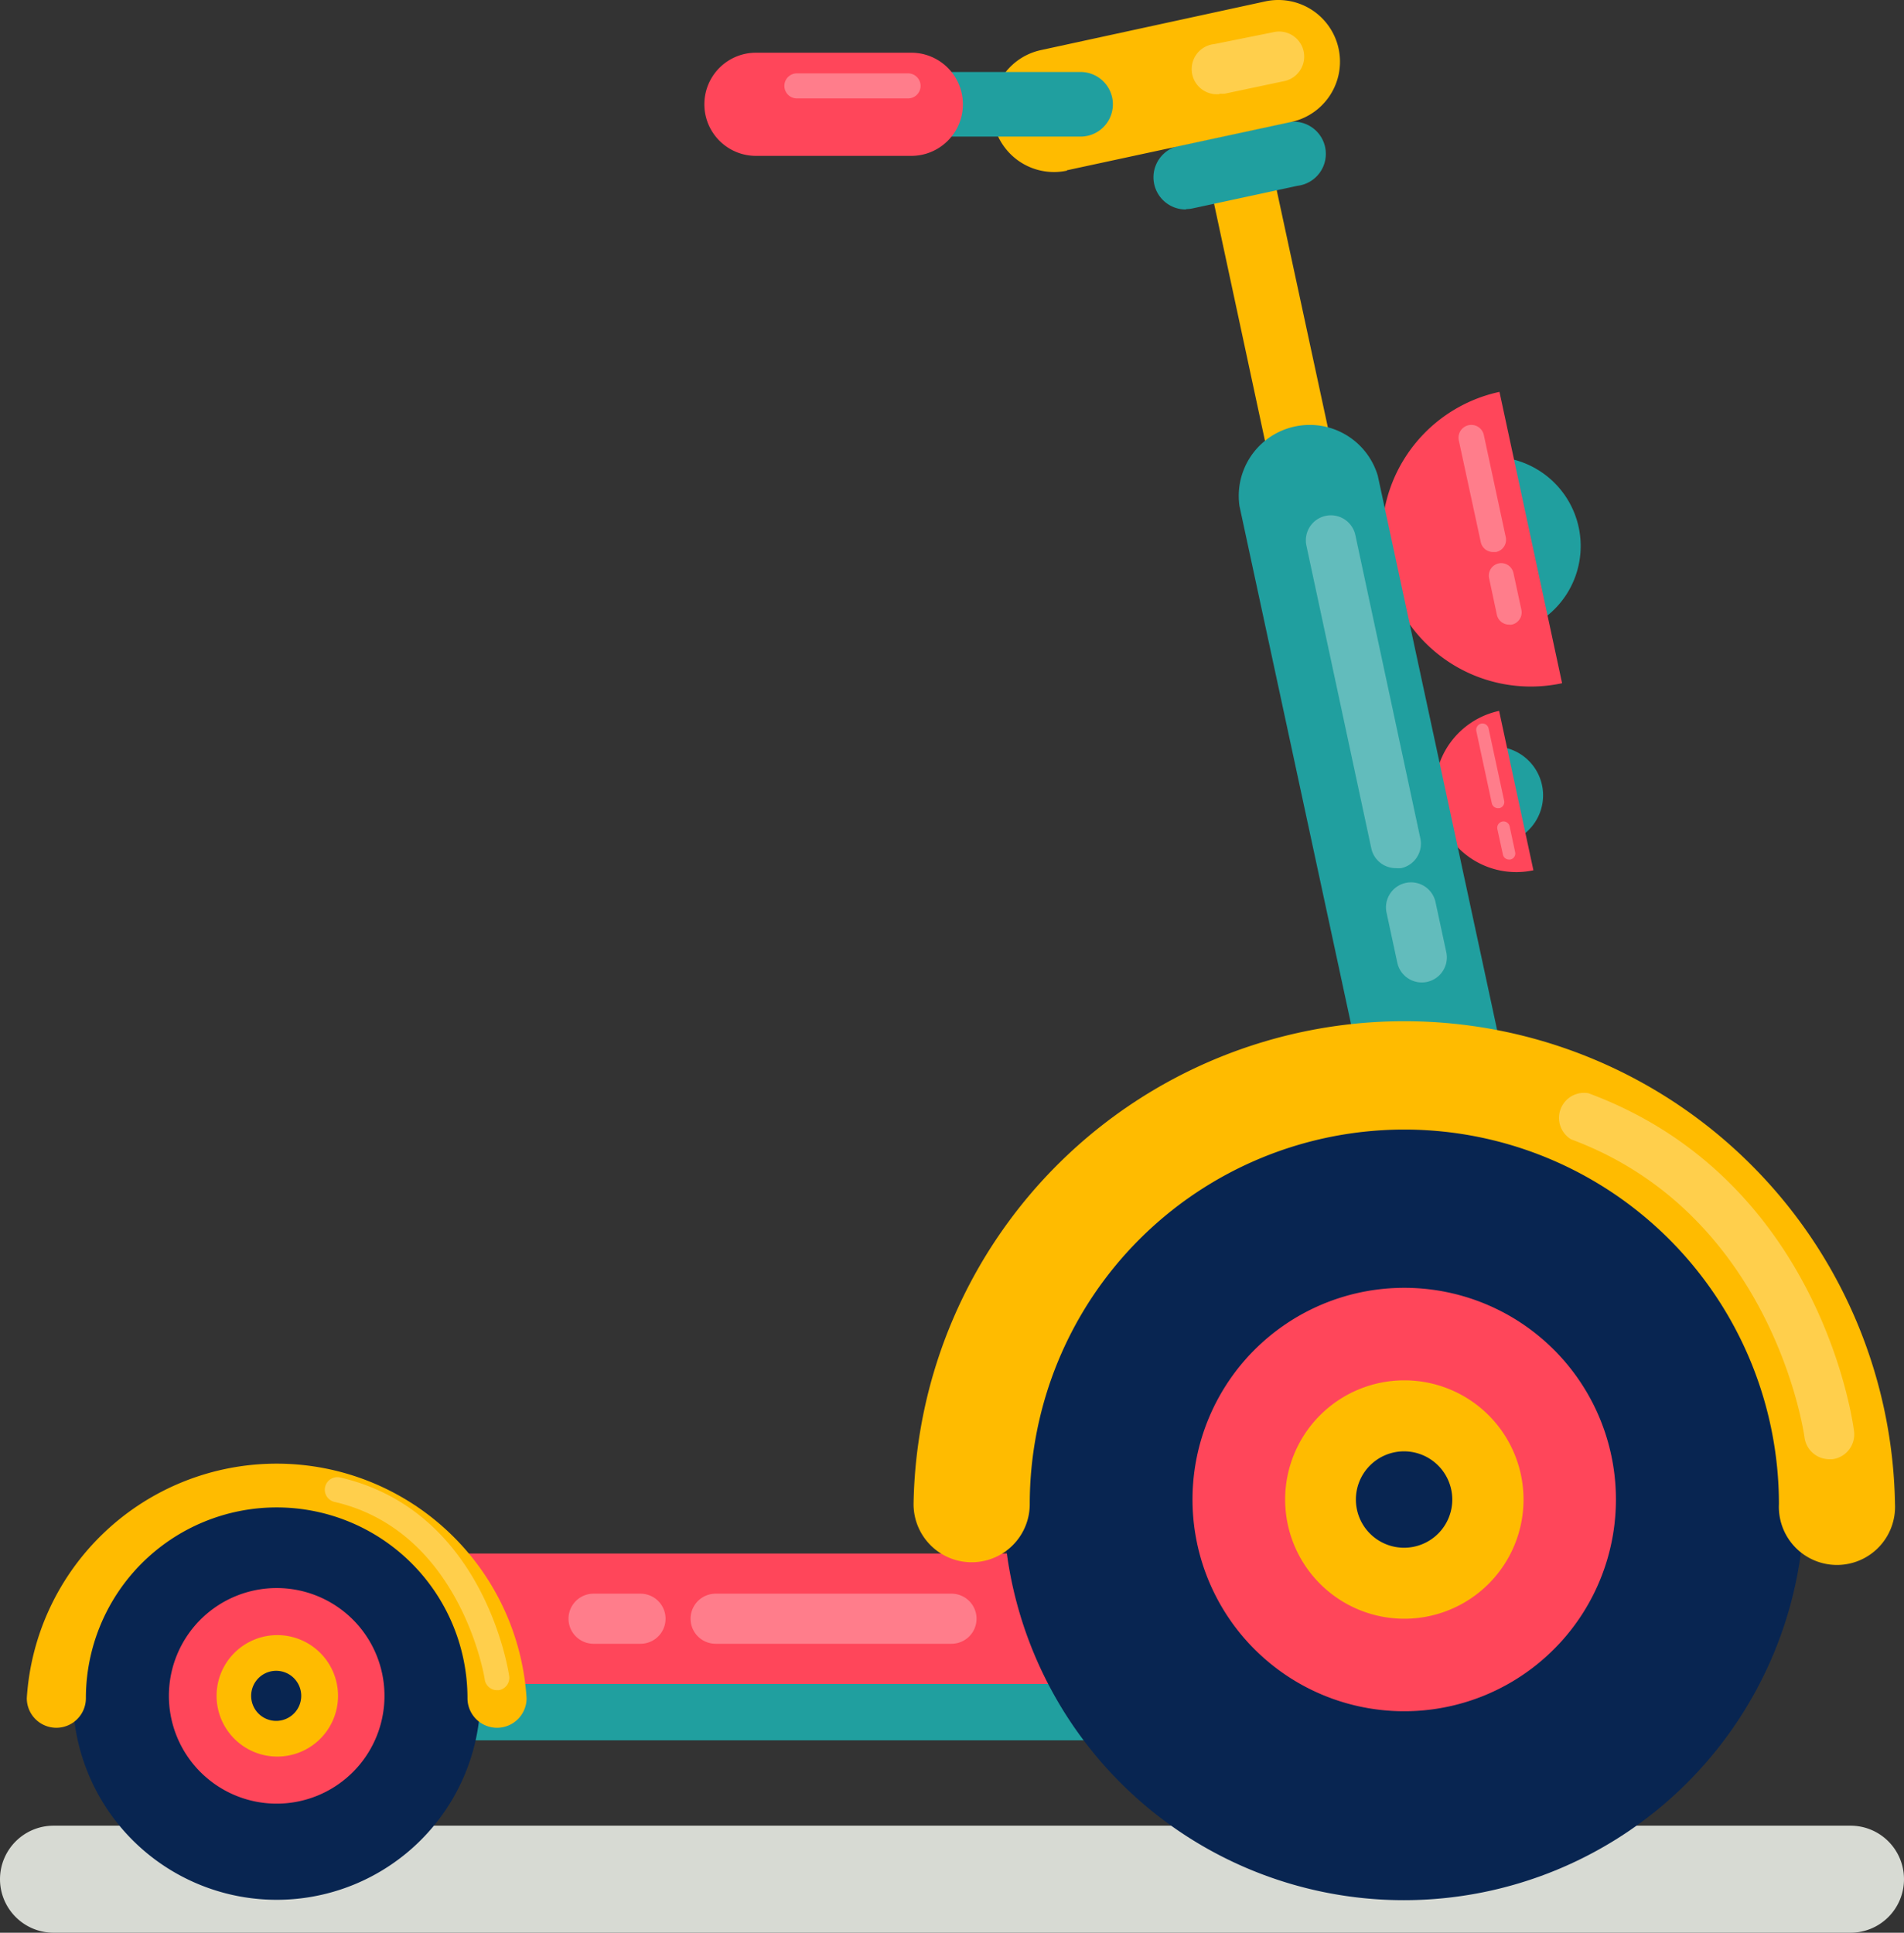
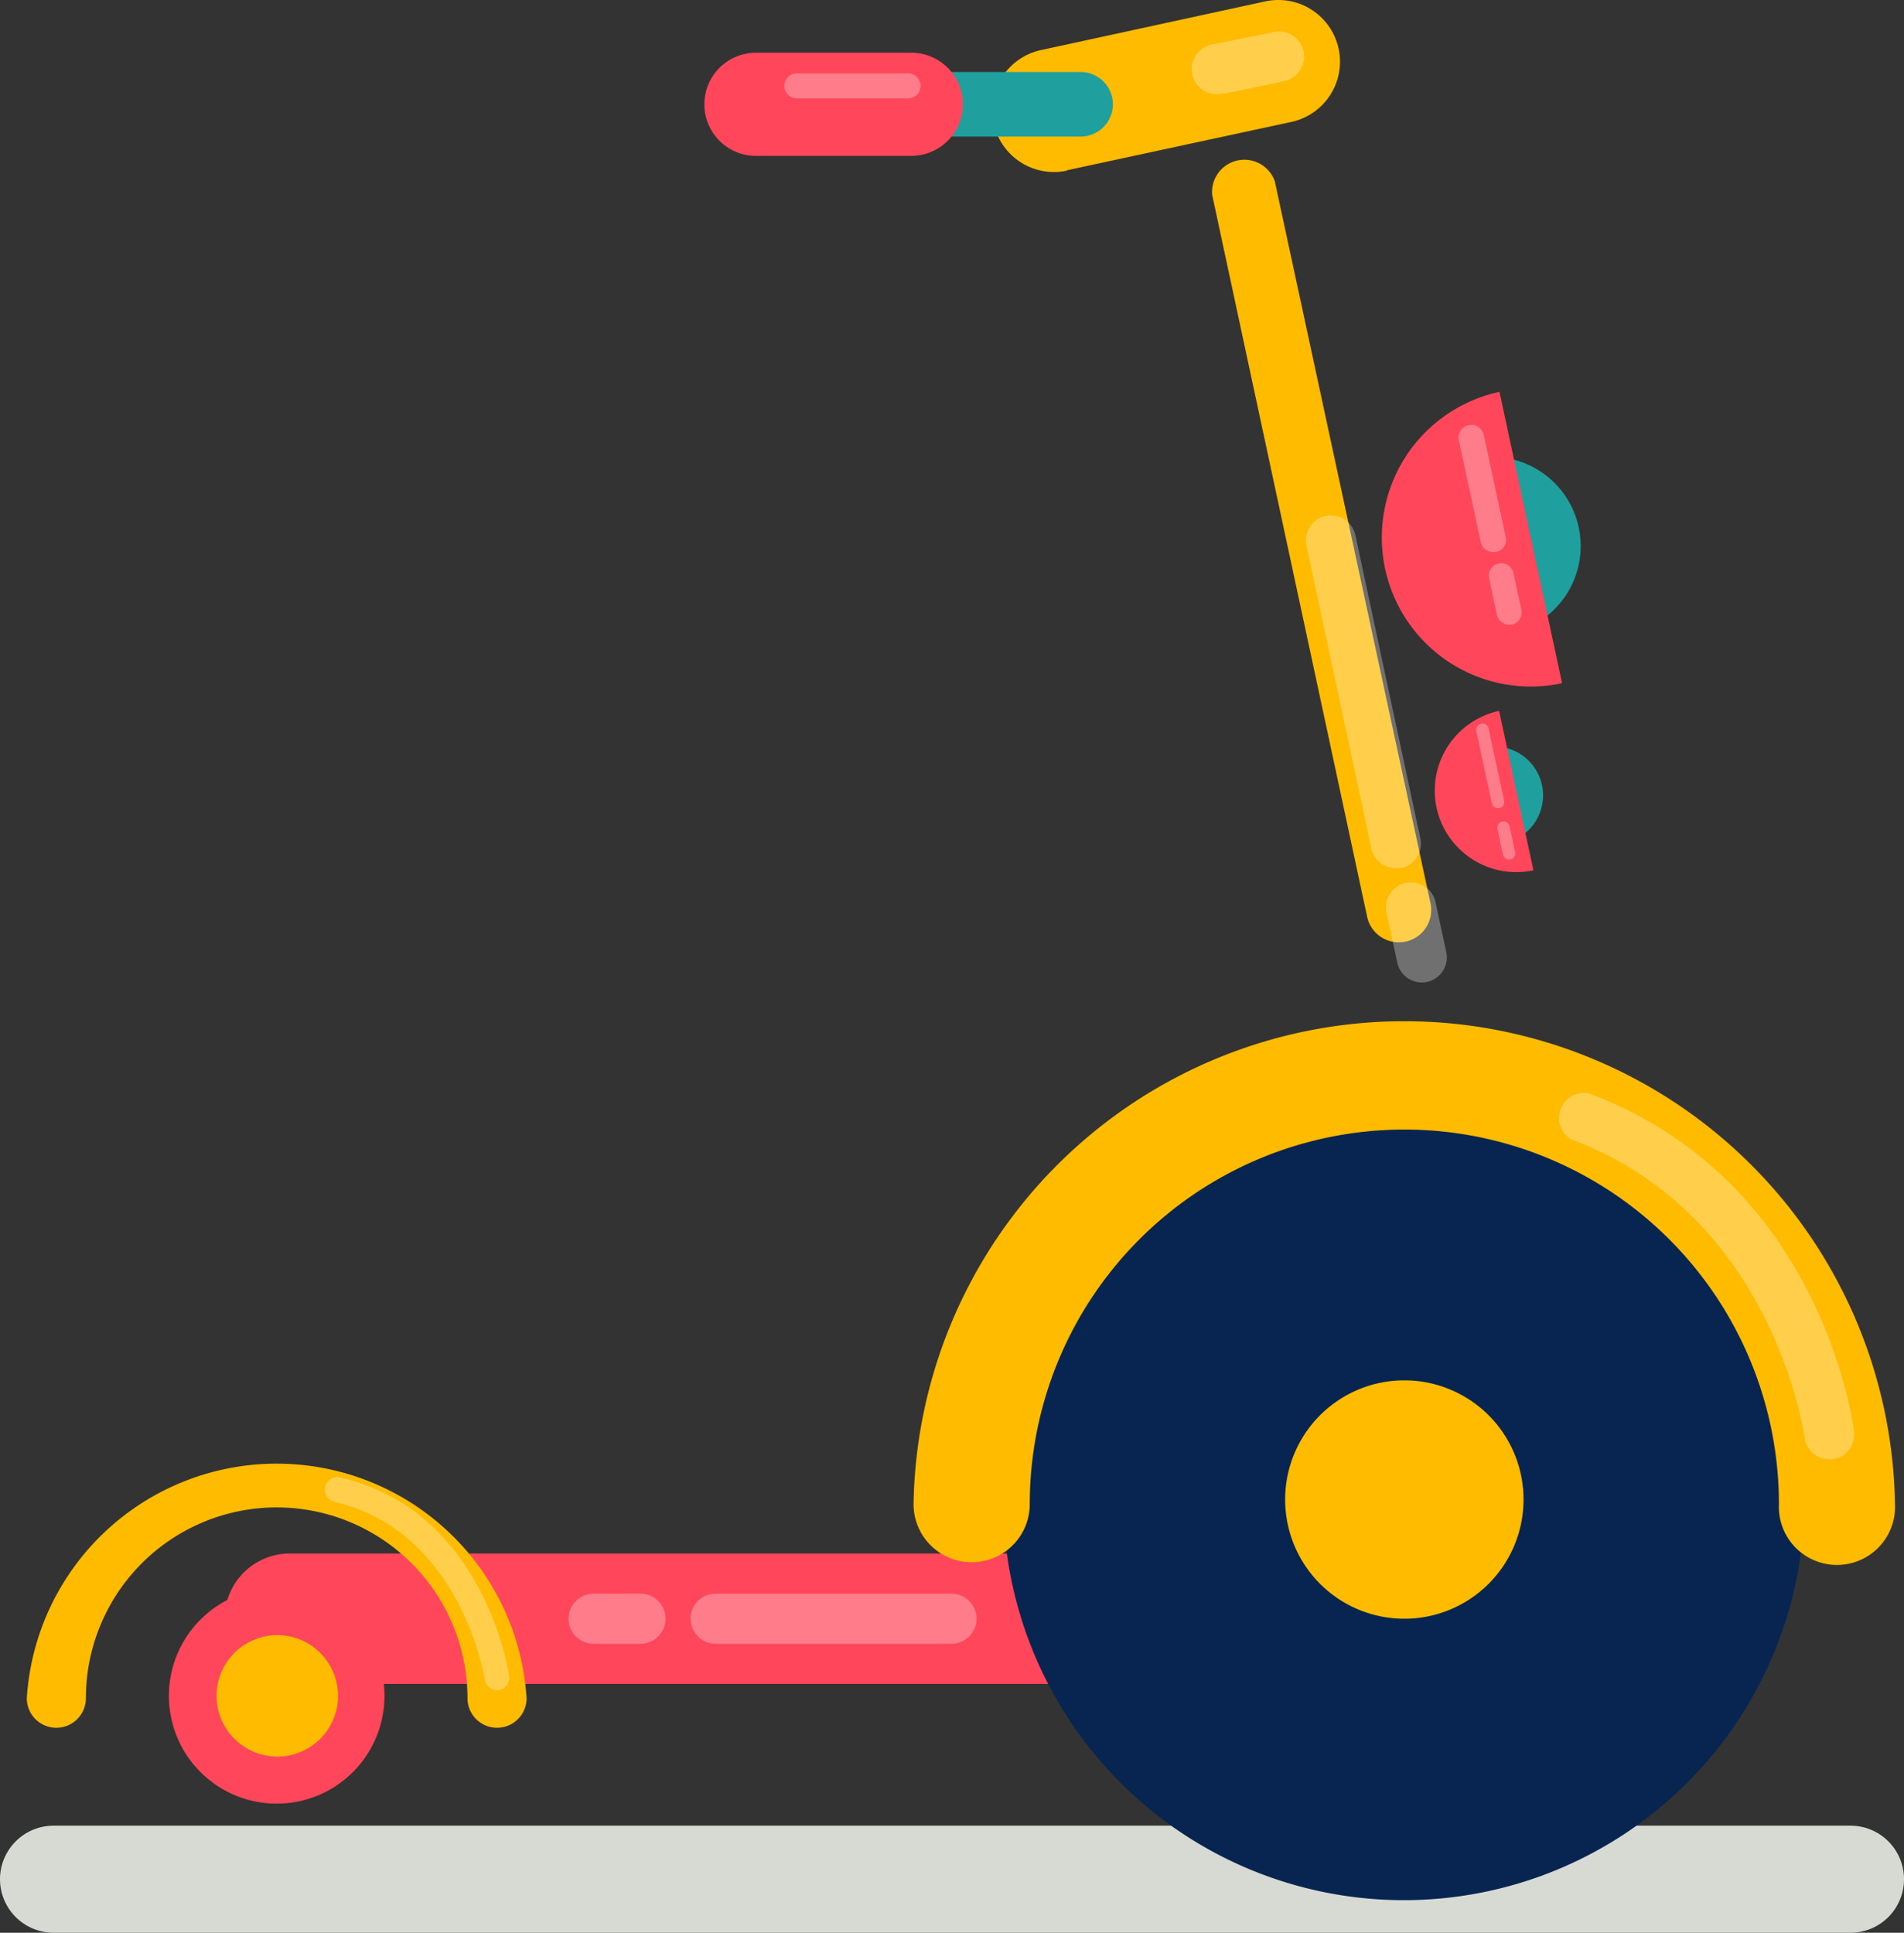
<svg xmlns="http://www.w3.org/2000/svg" viewBox="0 0 152.08 154.37">
  <rect x="0" y="0" width="152.08" height="154.37" fill="#333333" stroke="none" />
  <defs>
    <style>.cls-1{fill:#d7dad3}.cls-2{fill:#209f9f}.cls-3{fill:#ff465a}.cls-4{fill:#fb0}.cls-5{fill:#082551}.cls-6{opacity:.3}.cls-7{fill:#fff}</style>
  </defs>
  <title>Asset 4</title>
  <g id="Layer_2" data-name="Layer 2">
    <g id="OBJECTS">
      <path class="cls-1" d="M0 150.1a4.28 4.28 0 0 0 4.28 4.27H147.8a4.27 4.27 0 0 0 4.28-4.27 4.27 4.27 0 0 0-4.28-4.28H4.28A4.28 4.28 0 0 0 0 150.1z" />
      <path class="cls-2" d="M117.55 36.66l3 13.94a7.13 7.13 0 1 0-3-13.94z" />
      <path class="cls-3" d="M119.77 31.3l5 23.27a11.9 11.9 0 1 1-5-23.27z" />
      <path class="cls-2" d="M118.53 59.71l1.64 7.63a3.9 3.9 0 0 0-1.64-7.63z" />
      <path class="cls-3" d="M119.74 56.78l2.74 12.73a6.51 6.51 0 1 1-2.74-12.73z" />
      <path class="cls-4" d="M111.72 75.26a2.47 2.47 0 0 0 .54-.05 2.58 2.58 0 0 0 2-3.06l-12.44-57.68a2.58 2.58 0 0 0-5 1.09l12.38 57.67a2.57 2.57 0 0 0 2.52 2.03z" />
-       <path class="cls-2" d="M116.93 102.55a6.26 6.26 0 0 0 1.2-.12 5.67 5.67 0 0 0 4.34-6.74L110.05 38A5.67 5.67 0 0 0 99 40.41l12.42 57.67a5.68 5.68 0 0 0 5.51 4.47zM22.06 139h87.36a4.12 4.12 0 0 0 0-8.24H22.06a4.12 4.12 0 1 0 0 8.24z" />
      <path class="cls-3" d="M23.15 134.5H130a5.21 5.21 0 1 0 0-10.42H23.15a5.21 5.21 0 1 0 0 10.42z" />
      <path class="cls-5" d="M144.13 119.77a32 32 0 1 1-32-32 32 32 0 0 1 32 32z" />
      <path class="cls-4" d="M77.61 124.78a4.64 4.64 0 0 0 4.64-4.64 29.92 29.92 0 0 1 59.84 0 4.64 4.64 0 1 0 9.27 0 39.2 39.2 0 0 0-78.39 0 4.64 4.64 0 0 0 4.64 4.64z" />
-       <path class="cls-3" d="M129.07 119.77a16.91 16.91 0 1 1-16.9-16.91 16.9 16.9 0 0 1 16.9 16.91z" />
      <path class="cls-4" d="M121.69 119.77a9.52 9.52 0 1 1-9.52-9.52 9.52 9.52 0 0 1 9.52 9.52z" />
-       <path class="cls-5" d="M116 119.77a3.85 3.85 0 1 1-3.85-3.85 3.86 3.86 0 0 1 3.85 3.85zm-77.62 15.68a16.28 16.28 0 1 1-16.28-16.27 16.28 16.28 0 0 1 16.28 16.27z" />
      <path class="cls-4" d="M4.5 138a2.36 2.36 0 0 0 2.36-2.36 15.24 15.24 0 0 1 30.48 0 2.36 2.36 0 0 0 4.72 0 20 20 0 0 0-39.92 0A2.36 2.36 0 0 0 4.5 138z" />
      <path class="cls-3" d="M30.71 135.45a8.61 8.61 0 1 1-8.61-8.61 8.61 8.61 0 0 1 8.61 8.61z" />
      <path class="cls-4" d="M27 135.45a4.85 4.85 0 1 1-4.85-4.85 4.85 4.85 0 0 1 4.85 4.85z" />
-       <path class="cls-5" d="M24.06 135.45a2 2 0 1 1-2-2 2 2 0 0 1 2 2z" />
-       <path class="cls-2" d="M94.74 16.7a2.48 2.48 0 0 0 .54-.06l8.36-1.8a2.57 2.57 0 1 0-1.09-5l-8.35 1.8a2.57 2.57 0 0 0 .54 5.09z" />
      <path class="cls-4" d="M85.22 13.6l17.92-3.86a4.92 4.92 0 1 0-2.07-9.63L83.15 4a4.92 4.92 0 0 0 2.07 9.63z" />
      <path class="cls-2" d="M67.44 10.91h18.87a2.58 2.58 0 0 0 0-5.16H67.44a2.58 2.58 0 1 0 0 5.16z" />
      <path class="cls-3" d="M60.38 12.45h12.41a4.12 4.12 0 0 0 0-8.24H60.38a4.12 4.12 0 0 0 0 8.24z" />
      <g class="cls-6">
        <path class="cls-7" d="M111.49 69.34a2.18 2.18 0 0 0 .43 0 2 2 0 0 0 1.53-2.37l-5.2-24.27a2 2 0 0 0-3.91.84l5.2 24.26a2 2 0 0 0 1.95 1.54zm2.03 9.13a2 2 0 0 0 2-2.42l-.86-4a2 2 0 0 0-3.91.85l.86 4a2 2 0 0 0 1.91 1.57zm32.59 38.08h.25a2 2 0 0 0 1.73-2.23c-.1-.82-2.74-20.15-21.21-27a2 2 0 0 0-1.39 3.68c16.16 6 18.61 23.59 18.64 23.77a2 2 0 0 0 1.98 1.78zM39.68 135h.15a1 1 0 0 0 .84-1.13c-.08-.54-2.05-13.22-13.5-15.86a1 1 0 0 0-1.2.75 1 1 0 0 0 .75 1.2c10.1 2.33 12 14.08 12 14.2a1 1 0 0 0 .96.84zM97.43 7.48a1.9 1.9 0 0 0 .41 0l4.73-1a2 2 0 0 0-.8-3.92L97 3.52a2 2 0 0 0 .39 4zm-33.78.38h8.88a1 1 0 0 0 0-2h-8.88a1 1 0 0 0 0 2zm56.89 42.03a.76.76 0 0 0 .21 0 1 1 0 0 0 .77-1.18l-.63-2.92a1 1 0 0 0-1.19-.79 1 1 0 0 0-.76 1.18l.62 2.92a1 1 0 0 0 .98.79zm-1.25-5.8h.21a1 1 0 0 0 .77-1.19l-1.75-8.15a1 1 0 0 0-2 .42l1.76 8.15a1 1 0 0 0 1.01.77zm1.25 24.56h.1a.49.49 0 0 0 .38-.59l-.44-2.06a.5.5 0 0 0-.59-.38.51.51 0 0 0-.39.6l.45 2.06a.49.49 0 0 0 .49.37zm-.89-4.1h.11a.5.5 0 0 0 .38-.6l-1.24-5.76a.5.5 0 0 0-.6-.39.51.51 0 0 0-.38.6l1.24 5.77a.5.5 0 0 0 .49.38zm-62.49 66.74H76a2 2 0 1 0 0-4H57.16a2 2 0 0 0 0 4zm-9.75 0h3.75a2 2 0 1 0 0-4h-3.75a2 2 0 1 0 0 4z" />
      </g>
    </g>
  </g>
</svg>